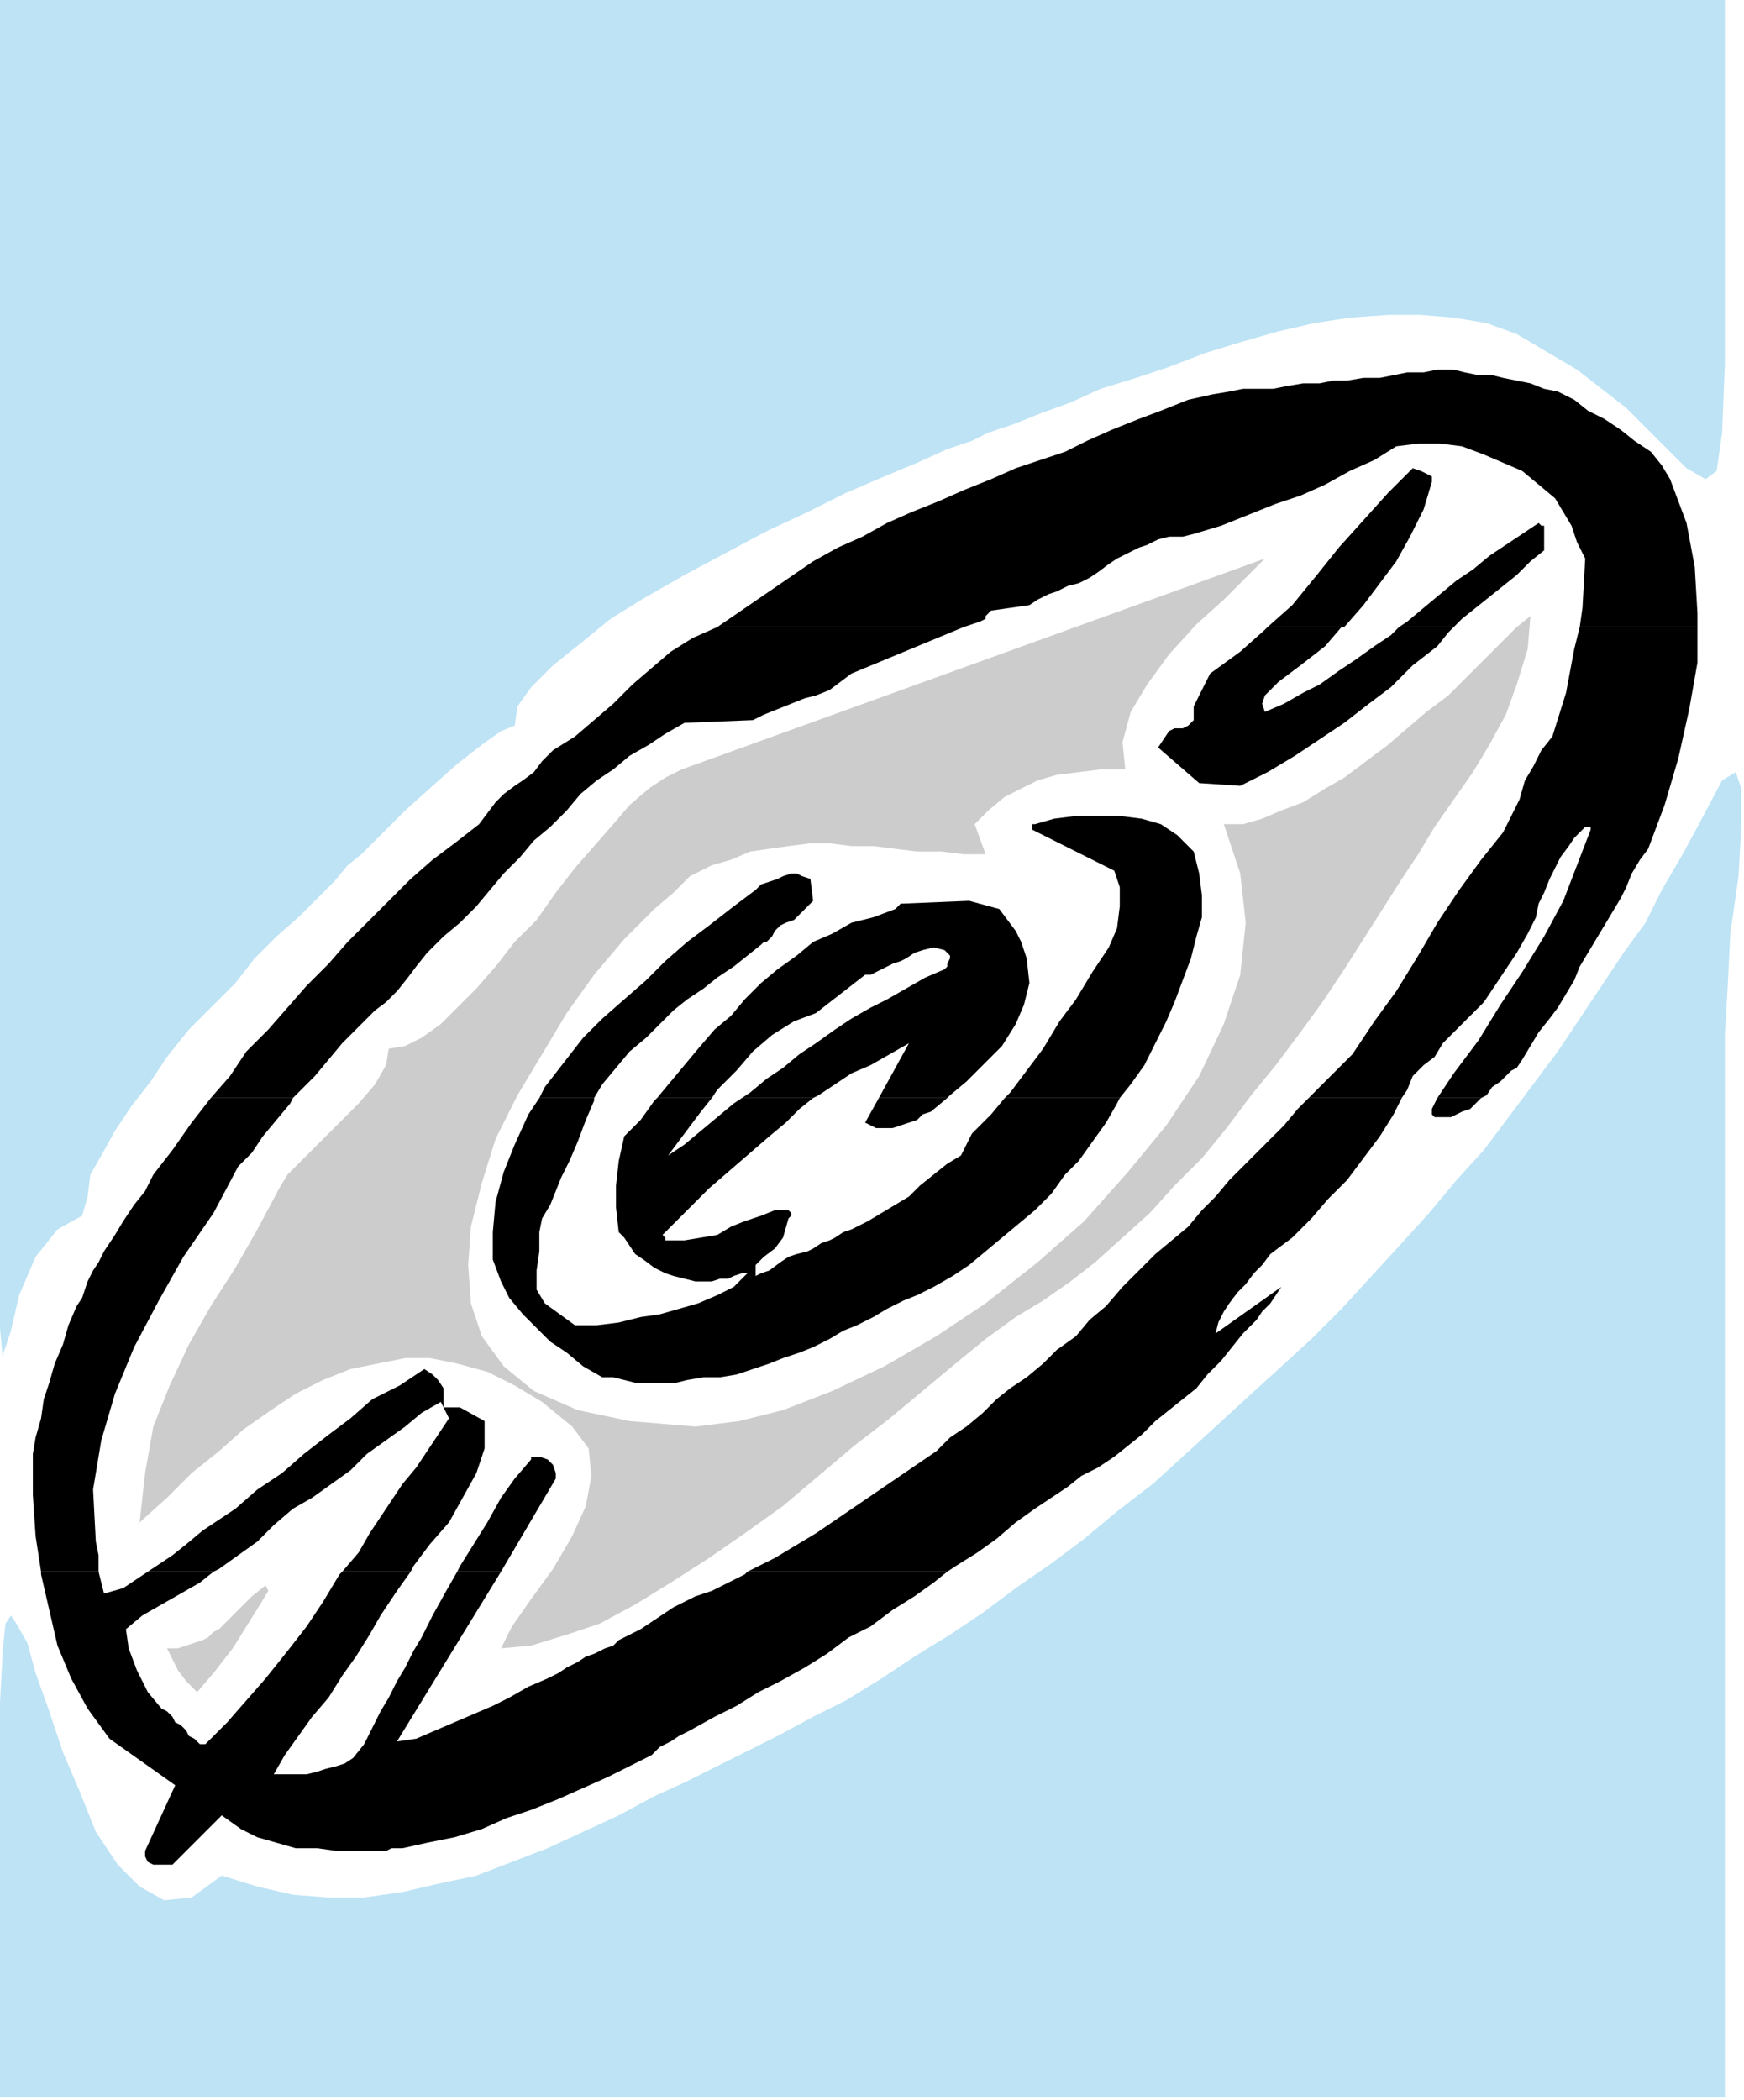
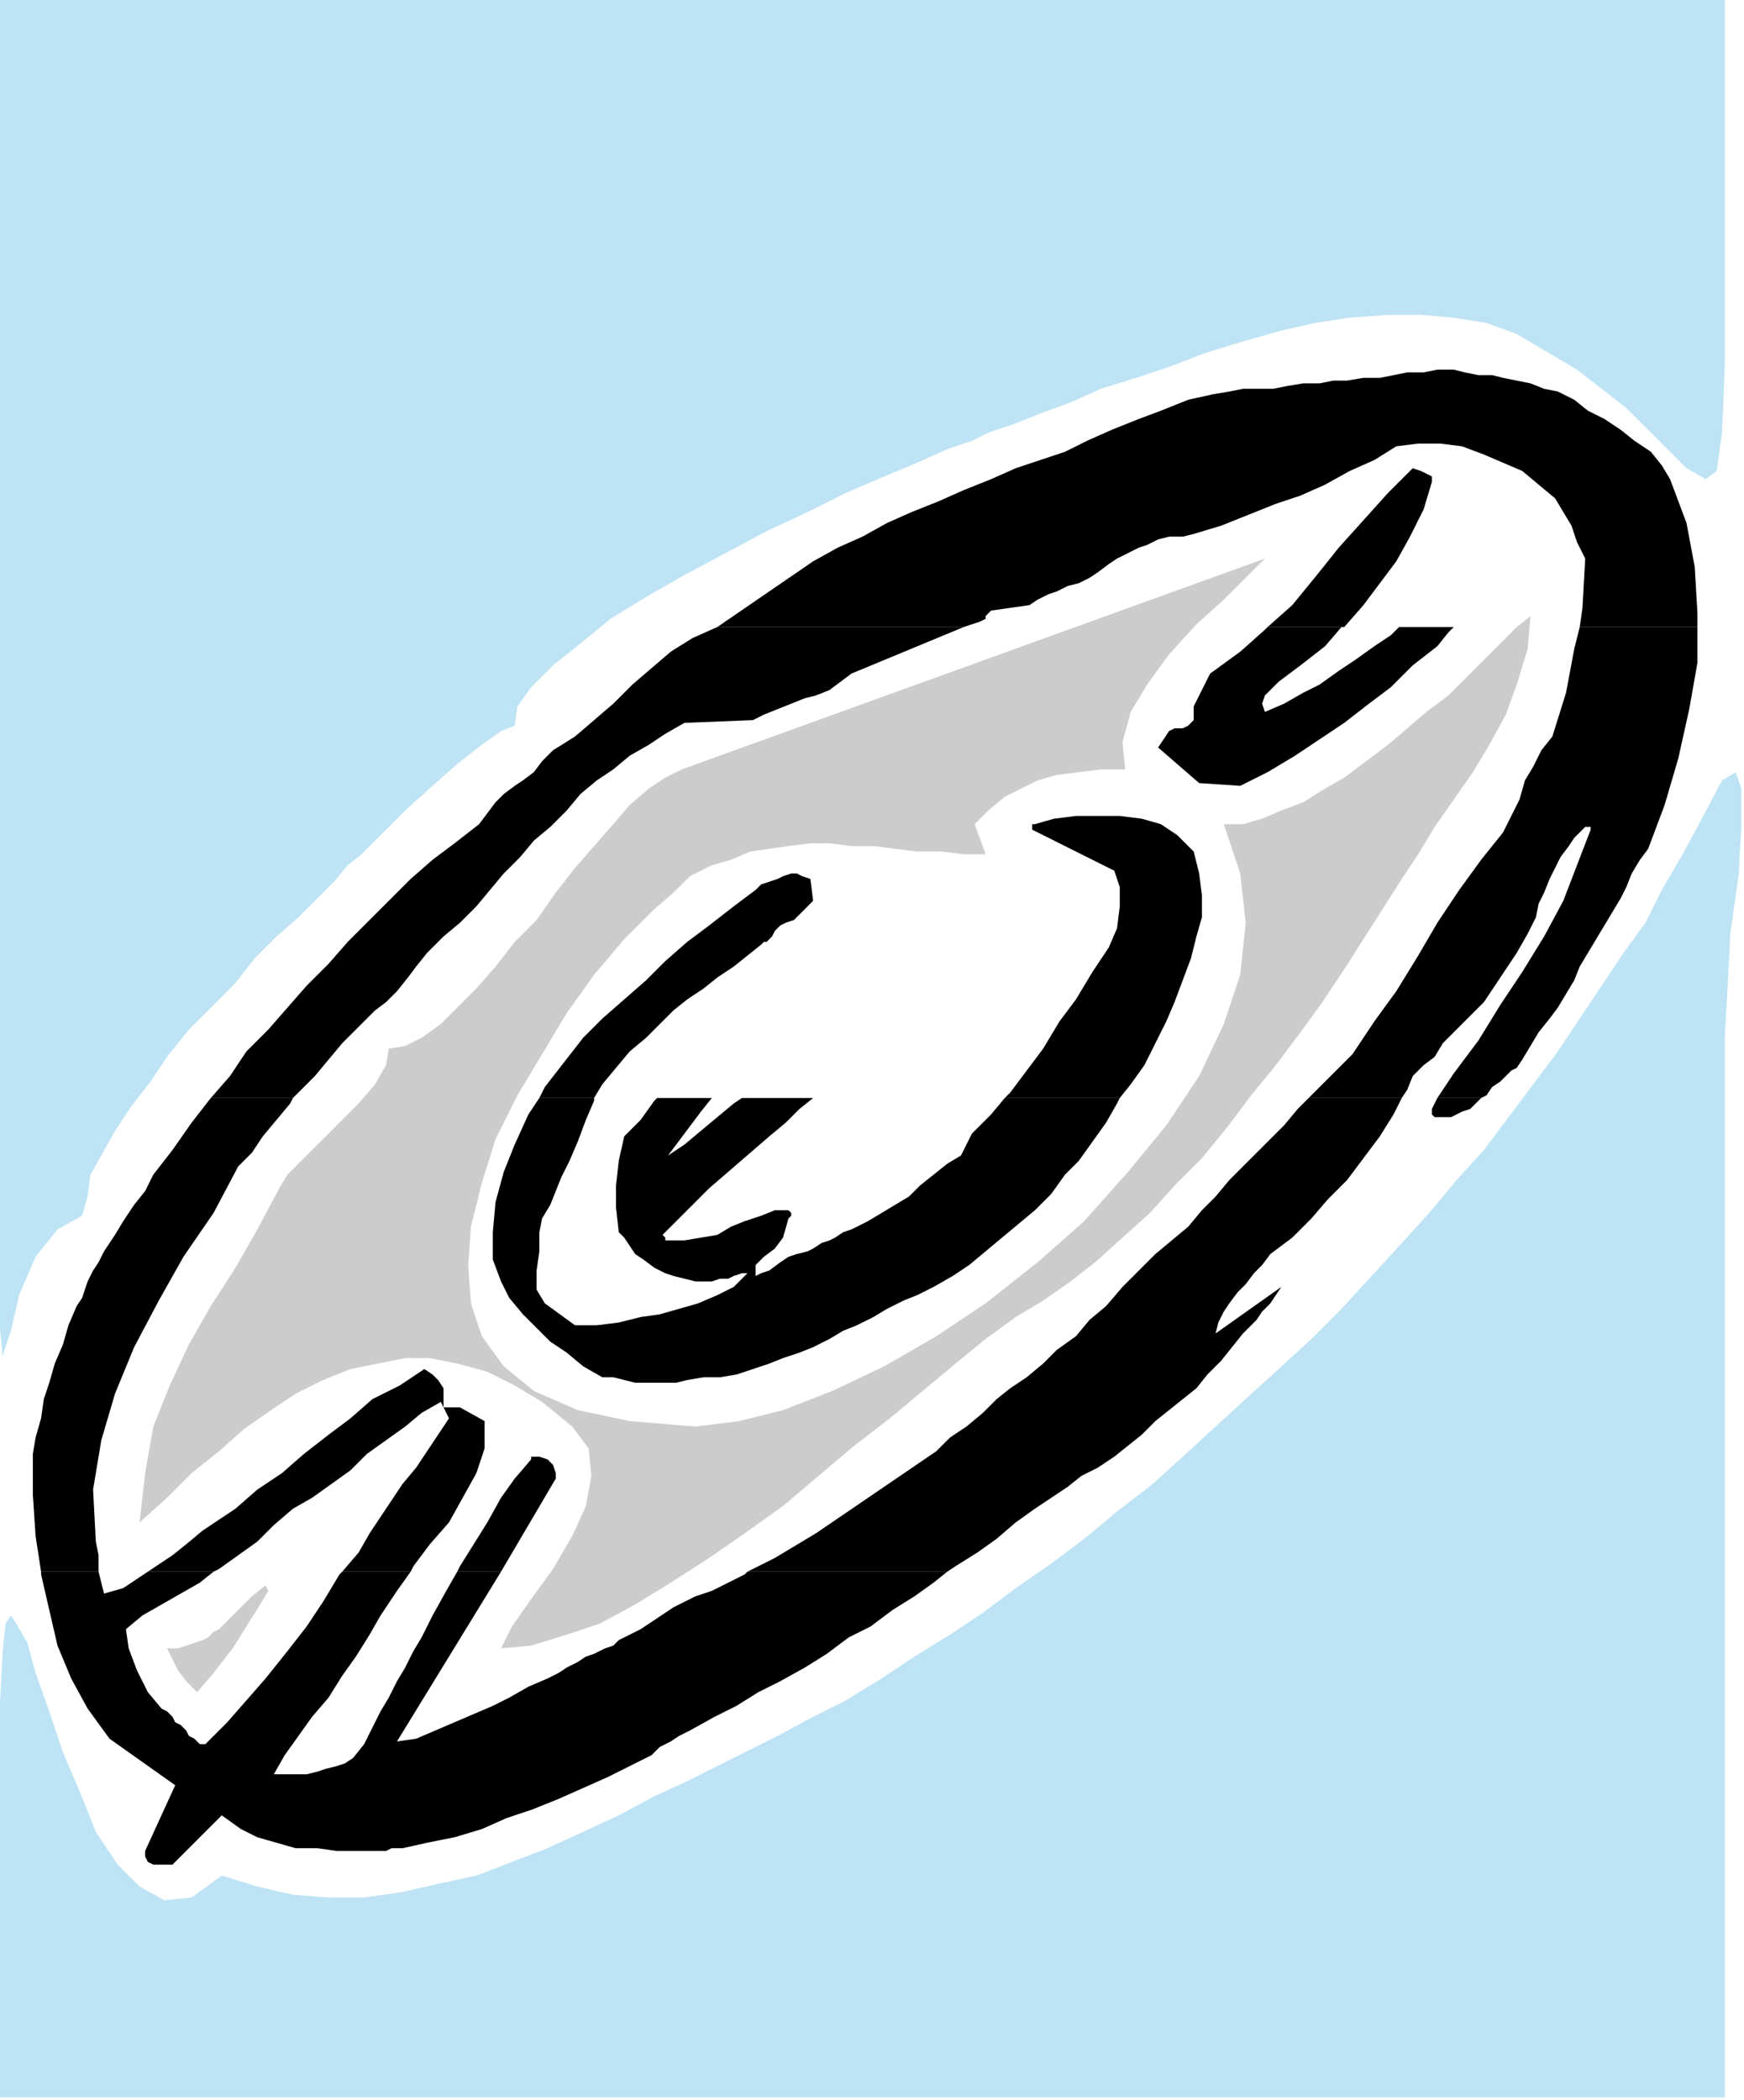
<svg xmlns="http://www.w3.org/2000/svg" xmlns:ns1="http://sodipodi.sourceforge.net/DTD/sodipodi-0.dtd" xmlns:ns2="http://www.inkscape.org/namespaces/inkscape" version="1.0" width="168.54mm" height="202.935mm" id="svg47" ns1:docname="COBJE080.WMF">
  <ns1:namedview pagecolor="#ffffff" bordercolor="#666666" borderopacity="1" objecttolerance="10" gridtolerance="10" guidetolerance="10" ns2:pageopacity="0" ns2:pageshadow="2" ns2:window-width="640" ns2:window-height="480" id="namedview49" />
  <defs id="defs3">
    <pattern id="WMFhbasepattern" patternUnits="userSpaceOnUse" width="6" height="6" x="0" y="0" />
  </defs>
  <path style="fill:#bde3f5;fill-rule:evenodd;fill-opacity:1;stroke:none;" d="  M 630,51   L 630,0   L 0,0   L 0,378   L 0,460   L 0,485   L 1,496   L 1,495   L 4,486   L 7,473   L 13,459   L 21,449   L 30,444   L 32,437   L 33,429   L 37,422   L 42,413   L 48,404   L 55,395   L 61,386   L 69,376   L 77,368   L 86,359   L 93,350   L 101,342   L 109,335   L 116,328   L 122,322   L 127,316   L 132,312   L 140,304   L 148,296   L 158,287   L 167,279   L 176,272   L 183,267   L 188,265   L 189,258   L 194,251   L 202,243   L 212,235   L 223,226   L 236,218   L 250,210   L 265,202   L 280,194   L 295,187   L 309,180   L 323,174   L 335,169   L 346,164   L 355,161   L 361,158   L 370,155   L 380,151   L 391,147   L 402,142   L 415,138   L 427,134   L 440,129   L 453,125   L 467,121   L 480,118   L 493,116   L 507,115   L 519,115   L 531,116   L 543,118   L 554,122   L 576,135   L 594,149   L 607,162   L 616,171   L 623,175   L 627,172   L 629,158   L 630,133   L 630,51  z " id="path5" />
  <path style="fill:#bde3f5;fill-rule:evenodd;fill-opacity:1;stroke:none;" d="  M 630,695   L 630,378   L 631,361   L 632,341   L 635,320   L 636,302   L 636,288   L 634,282   L 629,285   L 620,302   L 614,313   L 607,325   L 601,337   L 593,348   L 585,360   L 577,372   L 569,384   L 560,396   L 551,408   L 542,420   L 532,431   L 522,443   L 512,454   L 501,466   L 490,478   L 479,489   L 467,500   L 456,510   L 444,521   L 432,532   L 421,542   L 408,552   L 396,562   L 384,571   L 371,580   L 359,589   L 347,597   L 334,605   L 322,613   L 309,621   L 297,627   L 284,634   L 274,639   L 262,645   L 250,651   L 239,656   L 226,663   L 213,669   L 200,675   L 187,680   L 174,685   L 160,688   L 147,691   L 133,693   L 120,693   L 107,692   L 94,689   L 81,685   L 70,693   L 60,694   L 51,689   L 43,681   L 35,669   L 29,654   L 23,640   L 18,625   L 13,611   L 10,600   L 6,593   L 4,590   L 2,593   L 1,603   L 0,622   L 0,649   L 0,766   L 630,766   L 630,695  z " id="path7" />
  <path style="fill:#cccccc;fill-rule:evenodd;fill-opacity:1;stroke:none;" d="  M 102,434   L 94,449   L 86,463   L 77,477   L 69,491   L 62,506   L 56,521   L 53,538   L 51,556   L 61,547   L 70,538   L 80,530   L 89,522   L 99,515   L 108,509   L 118,504   L 128,500   L 138,498   L 148,496   L 157,496   L 167,498   L 178,501   L 188,506   L 198,512   L 209,521   L 215,529   L 216,539   L 214,550   L 209,561   L 202,573   L 194,584   L 187,594   L 183,602   L 194,601   L 207,597   L 219,593   L 232,586   L 245,578   L 259,569   L 272,560   L 286,550   L 299,539   L 312,528   L 325,518   L 337,508   L 349,498   L 360,489   L 371,481   L 381,475   L 391,468   L 400,461   L 410,452   L 420,443   L 429,433   L 439,423   L 448,412   L 457,400   L 466,389   L 475,377   L 483,366   L 491,354   L 498,343   L 505,332   L 512,321   L 518,312   L 524,302   L 531,292   L 538,282   L 544,272   L 550,261   L 554,250   L 558,237   L 559,225   L 554,229   L 548,235   L 542,241   L 536,247   L 529,254   L 521,260   L 514,266   L 507,272   L 499,278   L 491,284   L 484,288   L 476,293   L 468,296   L 461,299   L 454,301   L 447,301   L 453,319   L 455,337   L 453,356   L 447,374   L 438,393   L 426,411   L 412,428   L 396,446   L 379,461   L 360,476   L 342,488   L 323,499   L 304,508   L 286,515   L 270,519   L 254,521   L 230,519   L 211,515   L 195,508   L 184,499   L 176,488   L 172,476   L 171,462   L 172,448   L 176,432   L 181,416   L 189,400   L 198,385   L 207,370   L 217,356   L 228,343   L 239,332   L 246,326   L 252,320   L 260,316   L 267,314   L 274,311   L 281,310   L 288,309   L 296,308   L 303,308   L 311,309   L 319,309   L 327,310   L 335,311   L 344,311   L 352,312   L 360,312   L 356,301   L 361,296   L 367,291   L 373,288   L 379,285   L 386,283   L 394,282   L 402,281   L 411,281   L 410,271   L 413,260   L 419,250   L 427,239   L 437,228   L 447,219   L 455,211   L 462,204   L 249,281   L 243,284   L 237,288   L 230,294   L 224,301   L 217,309   L 210,317   L 203,326   L 196,336   L 188,344   L 181,353   L 174,361   L 167,368   L 161,374   L 154,379   L 148,382   L 142,383   L 141,389   L 137,396   L 131,403   L 124,410   L 117,417   L 110,424   L 105,429   L 102,434  z " id="path9" />
  <path style="fill:#cccccc;fill-rule:evenodd;fill-opacity:1;stroke:none;" d="  M 82,593   L 80,595   L 78,596   L 76,598   L 74,599   L 71,600   L 68,601   L 65,602   L 61,602   L 63,606   L 65,610   L 68,614   L 72,618   L 78,611   L 85,602   L 90,594   L 95,586   L 98,581   L 97,579   L 92,583   L 82,593  z " id="path11" />
  <path style="fill:#000000;fill-rule:evenodd;fill-opacity:1;stroke:none;" d="  M 262,229   L 297,205   L 306,200   L 315,196   L 324,191   L 333,187   L 343,183   L 352,179   L 362,175   L 371,171   L 380,168   L 389,165   L 397,161   L 406,157   L 416,153   L 424,150   L 434,146   L 443,144   L 449,143   L 454,142   L 459,142   L 465,142   L 470,141   L 476,140   L 482,140   L 487,139   L 492,139   L 498,138   L 504,138   L 509,137   L 514,136   L 520,136   L 525,135   L 531,135   L 535,136   L 540,137   L 545,137   L 549,138   L 554,139   L 559,140   L 564,142   L 569,143   L 575,146   L 580,150   L 586,153   L 592,157   L 597,161   L 603,165   L 607,170   L 610,175   L 616,191   L 619,207   L 620,224   L 620,229   L 577,229   L 578,222   L 579,204   L 576,198   L 574,192   L 571,187   L 568,182   L 562,177   L 556,172   L 549,169   L 542,166   L 534,163   L 526,162   L 518,162   L 510,163   L 502,168   L 493,172   L 484,177   L 475,181   L 466,184   L 456,188   L 446,192   L 436,195   L 432,196   L 427,196   L 423,197   L 419,199   L 416,200   L 412,202   L 408,204   L 405,206   L 401,209   L 398,211   L 394,213   L 390,214   L 386,216   L 383,217   L 379,219   L 376,221   L 362,223   L 361,224   L 360,225   L 360,226   L 358,227   L 352,229   L 262,229  z " id="path13" />
  <path style="fill:#000000;fill-rule:evenodd;fill-opacity:1;stroke:none;" d="  M 463,229   L 472,221   L 481,210   L 489,200   L 498,190   L 507,180   L 516,171   L 519,172   L 521,173   L 523,174   L 523,176   L 520,186   L 515,196   L 510,205   L 504,213   L 498,221   L 491,229   L 490,229   L 463,229  z " id="path15" />
-   <path style="fill:#000000;fill-rule:evenodd;fill-opacity:1;stroke:none;" d="  M 511,229   L 514,227   L 520,222   L 526,217   L 532,212   L 538,208   L 544,203   L 550,199   L 556,195   L 562,191   L 563,192   L 564,192   L 564,193   L 564,194   L 564,201   L 559,205   L 554,210   L 549,214   L 544,218   L 539,222   L 534,226   L 531,229   L 511,229  z " id="path17" />
  <path style="fill:#000000;fill-rule:evenodd;fill-opacity:1;stroke:none;" d="  M 77,401   L 84,393   L 90,384   L 98,376   L 105,368   L 112,360   L 120,352   L 127,344   L 135,336   L 142,329   L 150,321   L 158,314   L 166,308   L 175,301   L 178,297   L 181,293   L 184,290   L 188,287   L 191,285   L 195,282   L 198,278   L 202,274   L 210,269   L 217,263   L 224,257   L 231,250   L 238,244   L 245,238   L 253,233   L 262,229   L 262,229   L 352,229   L 311,246   L 307,249   L 303,252   L 298,254   L 294,255   L 289,257   L 284,259   L 279,261   L 275,263   L 250,264   L 243,268   L 237,272   L 230,276   L 224,281   L 218,285   L 212,290   L 207,296   L 201,302   L 195,307   L 190,313   L 184,319   L 179,325   L 174,331   L 168,337   L 162,342   L 156,348   L 152,353   L 149,357   L 145,362   L 141,366   L 137,369   L 133,373   L 129,377   L 125,381   L 120,387   L 115,393   L 110,398   L 107,401   L 77,401  z " id="path19" />
  <path style="fill:#000000;fill-rule:evenodd;fill-opacity:1;stroke:none;" d="  M 197,401   L 199,397   L 206,388   L 213,379   L 220,372   L 228,365   L 236,358   L 243,351   L 251,344   L 259,338   L 268,331   L 276,325   L 278,323   L 281,322   L 284,321   L 286,320   L 289,319   L 291,319   L 293,320   L 296,321   L 297,329   L 290,336   L 287,337   L 285,338   L 283,340   L 282,342   L 281,343   L 280,344   L 279,344   L 278,345   L 273,349   L 268,353   L 262,357   L 257,361   L 251,365   L 246,369   L 241,374   L 236,379   L 230,384   L 225,390   L 220,396   L 217,401   L 197,401  z " id="path21" />
-   <path style="fill:#000000;fill-rule:evenodd;fill-opacity:1;stroke:none;" d="  M 240,401   L 245,395   L 250,389   L 255,383   L 261,376   L 267,371   L 272,365   L 278,359   L 284,354   L 291,349   L 297,344   L 304,341   L 311,337   L 319,335   L 327,332   L 327,332   L 328,331   L 329,330   L 330,330   L 354,329   L 365,332   L 368,336   L 371,340   L 373,344   L 375,350   L 376,359   L 374,367   L 371,374   L 366,382   L 360,388   L 353,395   L 347,400   L 346,401   L 321,401   L 332,381   L 325,385   L 318,389   L 311,392   L 305,396   L 299,400   L 297,401   L 271,401   L 274,399   L 280,394   L 286,390   L 292,385   L 298,381   L 305,376   L 311,372   L 318,368   L 324,365   L 331,361   L 338,357   L 345,354   L 346,353   L 346,352   L 347,350   L 347,349   L 345,347   L 341,346   L 337,347   L 334,348   L 331,350   L 329,351   L 326,352   L 324,353   L 322,354   L 320,355   L 318,356   L 316,356   L 298,370   L 290,373   L 282,378   L 275,384   L 269,391   L 262,398   L 260,401   L 240,401  z " id="path23" />
  <path style="fill:#000000;fill-rule:evenodd;fill-opacity:1;stroke:none;" d="  M 367,401   L 369,399   L 375,391   L 381,383   L 387,373   L 393,365   L 399,355   L 405,346   L 408,339   L 409,331   L 409,324   L 407,318   L 377,303   L 377,302   L 377,301   L 378,301   L 378,301   L 385,299   L 393,298   L 401,298   L 409,298   L 417,299   L 424,301   L 430,305   L 436,311   L 438,319   L 439,327   L 439,335   L 437,342   L 435,350   L 432,358   L 429,366   L 426,373   L 422,381   L 418,389   L 413,396   L 409,401   L 367,401  z " id="path25" />
  <path style="fill:#000000;fill-rule:evenodd;fill-opacity:1;stroke:none;" d="  M 478,401   L 484,395   L 494,385   L 502,373   L 510,362   L 518,349   L 525,337   L 533,325   L 541,314   L 545,309   L 549,304   L 552,298   L 555,292   L 557,285   L 560,280   L 563,274   L 567,269   L 572,253   L 575,237   L 577,229   L 620,229   L 620,242   L 617,259   L 613,277   L 608,294   L 602,310   L 599,314   L 596,319   L 594,324   L 592,328   L 589,333   L 586,338   L 583,343   L 580,348   L 577,353   L 575,358   L 572,363   L 569,368   L 566,372   L 562,377   L 559,382   L 556,387   L 554,390   L 552,391   L 550,393   L 548,395   L 545,397   L 543,400   L 541,401   L 525,401   L 531,392   L 540,380   L 548,367   L 556,355   L 564,342   L 571,329   L 576,316   L 581,303   L 581,302   L 580,302   L 579,302   L 579,302   L 575,306   L 573,309   L 570,313   L 568,317   L 566,321   L 564,326   L 562,330   L 561,335   L 558,341   L 554,348   L 550,354   L 546,360   L 542,366   L 537,371   L 532,376   L 527,381   L 524,386   L 520,389   L 516,393   L 514,398   L 512,401   L 478,401  z " id="path27" />
  <path style="fill:#000000;fill-rule:evenodd;fill-opacity:1;stroke:none;" d="  M 463,229   L 462,230   L 453,238   L 442,246   L 440,250   L 438,254   L 436,258   L 436,263   L 434,265   L 432,266   L 429,266   L 427,267   L 423,273   L 438,286   L 453,287   L 463,282   L 473,276   L 482,270   L 491,264   L 500,257   L 508,251   L 516,243   L 525,236   L 529,231   L 531,229   L 511,229   L 508,232   L 502,236   L 495,241   L 489,245   L 482,250   L 476,253   L 469,257   L 462,260   L 461,257   L 462,254   L 465,251   L 467,249   L 475,243   L 484,236   L 490,229   L 463,229  z " id="path29" />
  <path style="fill:#000000;fill-rule:evenodd;fill-opacity:1;stroke:none;" d="  M 15,574   L 13,561   L 12,546   L 12,531   L 13,525   L 15,518   L 16,511   L 18,505   L 20,498   L 23,491   L 25,484   L 28,477   L 30,474   L 31,471   L 32,468   L 34,464   L 36,461   L 38,457   L 40,454   L 42,451   L 45,446   L 49,440   L 53,435   L 56,429   L 63,420   L 70,410   L 77,401   L 77,401   L 107,401   L 106,403   L 101,409   L 96,415   L 92,421   L 87,426   L 78,443   L 67,459   L 58,475   L 49,492   L 42,509   L 37,526   L 34,544   L 35,563   L 36,568   L 36,573   L 36,574   L 15,574  z " id="path31" />
  <path style="fill:#000000;fill-rule:evenodd;fill-opacity:1;stroke:none;" d="  M 54,574   L 57,572   L 63,568   L 68,564   L 74,559   L 80,555   L 86,551   L 94,544   L 103,538   L 111,531   L 120,524   L 128,518   L 136,511   L 146,506   L 155,500   L 158,502   L 160,504   L 162,507   L 162,510   L 162,511   L 162,512   L 162,513   L 162,514   L 163,514   L 165,514   L 166,514   L 168,514   L 177,519   L 177,529   L 174,538   L 169,547   L 164,556   L 157,564   L 151,572   L 150,574   L 125,574   L 131,567   L 135,560   L 139,554   L 143,548   L 147,542   L 152,536   L 156,530   L 160,524   L 164,518   L 161,512   L 154,516   L 148,521   L 141,526   L 134,531   L 128,537   L 121,542   L 114,547   L 107,551   L 100,557   L 94,563   L 87,568   L 80,573   L 78,574   L 54,574  z " id="path33" />
  <path style="fill:#000000;fill-rule:evenodd;fill-opacity:1;stroke:none;" d="  M 167,574   L 168,572   L 173,564   L 178,556   L 183,547   L 188,540   L 194,533   L 194,532   L 195,532   L 196,532   L 197,532   L 200,533   L 202,535   L 203,538   L 203,540   L 183,574   L 167,574  z " id="path35" />
  <path style="fill:#000000;fill-rule:evenodd;fill-opacity:1;stroke:none;" d="  M 273,574   L 277,572   L 283,569   L 288,566   L 293,563   L 298,560   L 342,530   L 347,525   L 353,521   L 359,516   L 364,511   L 369,507   L 375,503   L 381,498   L 386,493   L 393,488   L 398,482   L 404,477   L 410,470   L 416,464   L 422,458   L 428,453   L 434,448   L 439,442   L 444,437   L 449,431   L 454,426   L 459,421   L 464,416   L 469,411   L 474,405   L 478,401   L 512,401   L 509,407   L 504,415   L 498,423   L 492,431   L 485,438   L 479,445   L 472,452   L 464,458   L 461,462   L 458,465   L 455,469   L 452,472   L 449,476   L 447,479   L 445,483   L 444,487   L 468,470   L 466,473   L 464,476   L 461,479   L 459,482   L 454,487   L 450,492   L 446,497   L 441,502   L 437,507   L 432,511   L 427,515   L 422,519   L 417,524   L 412,528   L 407,532   L 401,536   L 395,539   L 390,543   L 384,547   L 378,551   L 371,556   L 364,562   L 357,567   L 349,572   L 346,574   L 273,574  z " id="path37" />
  <path style="fill:#000000;fill-rule:evenodd;fill-opacity:1;stroke:none;" d="  M 197,401   L 193,407   L 188,418   L 184,428   L 181,439   L 180,450   L 180,460   L 183,468   L 186,474   L 191,480   L 196,485   L 201,490   L 207,494   L 213,499   L 220,503   L 224,503   L 228,504   L 232,505   L 236,505   L 240,505   L 243,505   L 247,505   L 251,504   L 257,503   L 263,503   L 269,502   L 275,500   L 281,498   L 286,496   L 292,494   L 297,492   L 303,489   L 308,486   L 313,484   L 319,481   L 324,478   L 330,475   L 335,473   L 341,470   L 348,466   L 354,462   L 360,457   L 366,452   L 372,447   L 378,442   L 384,436   L 389,429   L 394,424   L 399,417   L 404,410   L 408,403   L 409,401   L 367,401   L 362,407   L 355,414   L 354,416   L 353,418   L 352,420   L 351,422   L 346,425   L 341,429   L 336,433   L 332,437   L 327,440   L 322,443   L 317,446   L 311,449   L 308,450   L 305,452   L 303,453   L 300,454   L 297,456   L 295,457   L 291,458   L 288,459   L 285,461   L 281,464   L 278,465   L 276,466   L 276,462   L 279,459   L 283,456   L 286,452   L 288,445   L 289,444   L 289,443   L 289,443   L 288,442   L 283,442   L 278,444   L 272,446   L 267,448   L 262,451   L 256,452   L 250,453   L 245,453   L 243,453   L 243,452   L 243,452   L 242,451   L 259,434   L 281,415   L 287,410   L 292,405   L 297,401   L 271,401   L 268,403   L 262,408   L 256,413   L 250,418   L 244,422   L 244,422   L 244,422   L 244,422   L 244,422   L 250,414   L 256,406   L 260,401   L 240,401   L 239,402   L 234,409   L 228,415   L 226,424   L 225,433   L 225,441   L 226,450   L 228,452   L 230,455   L 232,458   L 235,460   L 239,463   L 243,465   L 246,466   L 250,467   L 254,468   L 257,468   L 260,468   L 263,467   L 266,467   L 268,466   L 271,465   L 273,465   L 268,470   L 262,473   L 255,476   L 248,478   L 241,480   L 234,481   L 226,483   L 218,484   L 216,484   L 214,484   L 212,484   L 210,484   L 199,476   L 196,471   L 196,464   L 197,457   L 197,450   L 198,445   L 201,440   L 203,435   L 205,430   L 208,424   L 211,417   L 214,409   L 217,402   L 217,401   L 197,401  z " id="path39" />
-   <path style="fill:#000000;fill-rule:evenodd;fill-opacity:1;stroke:none;" d="  M 321,401   L 316,410   L 320,412   L 323,412   L 326,412   L 329,411   L 332,410   L 335,409   L 337,407   L 340,406   L 346,401   L 321,401  z " id="path41" />
  <path style="fill:#000000;fill-rule:evenodd;fill-opacity:1;stroke:none;" d="  M 525,401   L 523,405   L 523,405   L 523,406   L 523,407   L 524,408   L 527,408   L 530,408   L 534,406   L 537,405   L 540,402   L 541,401   L 525,401  z " id="path43" />
  <path style="fill:#000000;fill-rule:evenodd;fill-opacity:1;stroke:none;" d="  M 15,574   L 15,575   L 18,588   L 21,601   L 26,613   L 32,624   L 40,635   L 64,652   L 53,676   L 53,677   L 53,678   L 54,680   L 56,681   L 63,681   L 81,663   L 88,668   L 94,671   L 101,673   L 108,675   L 116,675   L 123,676   L 131,676   L 139,676   L 141,676   L 143,675   L 145,675   L 147,675   L 156,673   L 166,671   L 176,668   L 185,664   L 194,661   L 204,657   L 213,653   L 222,649   L 226,647   L 230,645   L 234,643   L 238,641   L 241,638   L 245,636   L 248,634   L 252,632   L 261,627   L 269,623   L 277,618   L 285,614   L 294,609   L 302,604   L 310,598   L 318,594   L 326,588   L 334,583   L 341,578   L 346,574   L 273,574   L 272,575   L 266,578   L 260,581   L 254,583   L 250,585   L 246,587   L 243,589   L 240,591   L 237,593   L 234,595   L 230,597   L 226,599   L 224,601   L 221,602   L 217,604   L 214,605   L 211,607   L 207,609   L 204,611   L 200,613   L 193,616   L 186,620   L 180,623   L 173,626   L 166,629   L 159,632   L 152,635   L 145,636   L 183,574   L 167,574   L 163,581   L 158,590   L 154,598   L 151,603   L 148,609   L 145,614   L 142,620   L 139,625   L 136,631   L 133,637   L 129,642   L 126,644   L 123,645   L 119,646   L 116,647   L 112,648   L 108,648   L 104,648   L 100,648   L 104,641   L 109,634   L 114,627   L 120,620   L 125,612   L 130,605   L 135,597   L 139,590   L 145,581   L 150,574   L 125,574   L 124,575   L 118,585   L 112,594   L 105,603   L 97,613   L 90,621   L 83,629   L 75,637   L 75,637   L 74,637   L 74,637   L 73,637   L 71,635   L 69,634   L 68,632   L 66,630   L 64,629   L 63,627   L 61,625   L 59,624   L 54,618   L 50,610   L 47,602   L 46,595   L 52,590   L 59,586   L 66,582   L 73,578   L 78,574   L 54,574   L 51,576   L 45,580   L 38,582   L 37,578   L 36,574   L 15,574  z " id="path45" />
</svg>